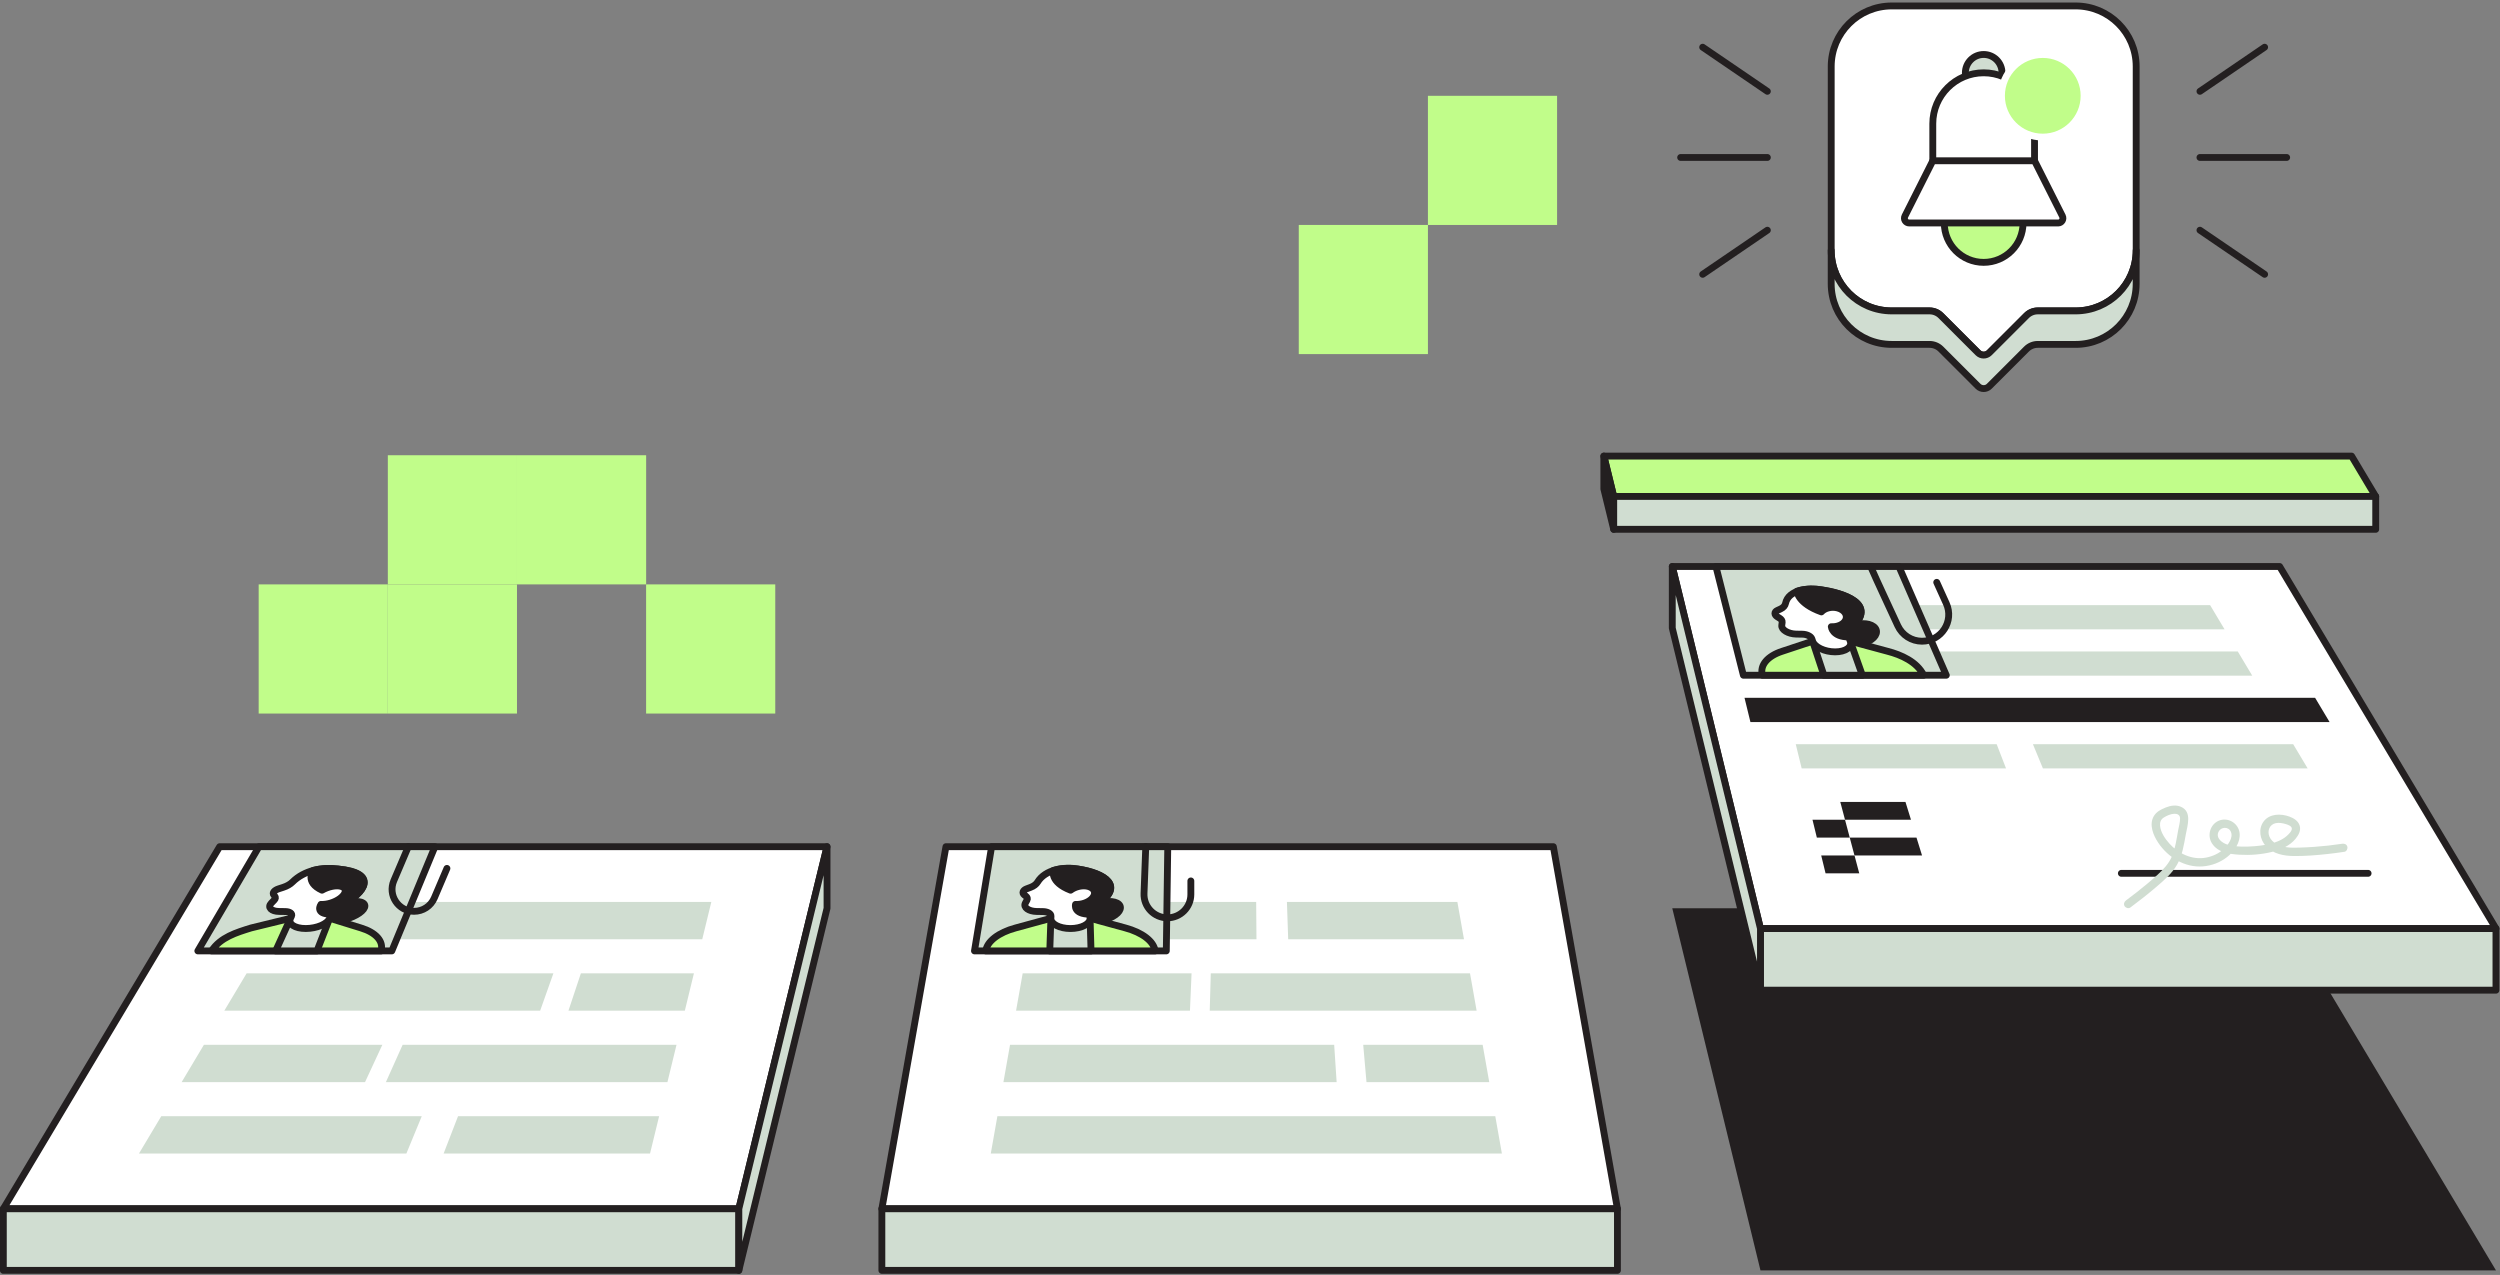
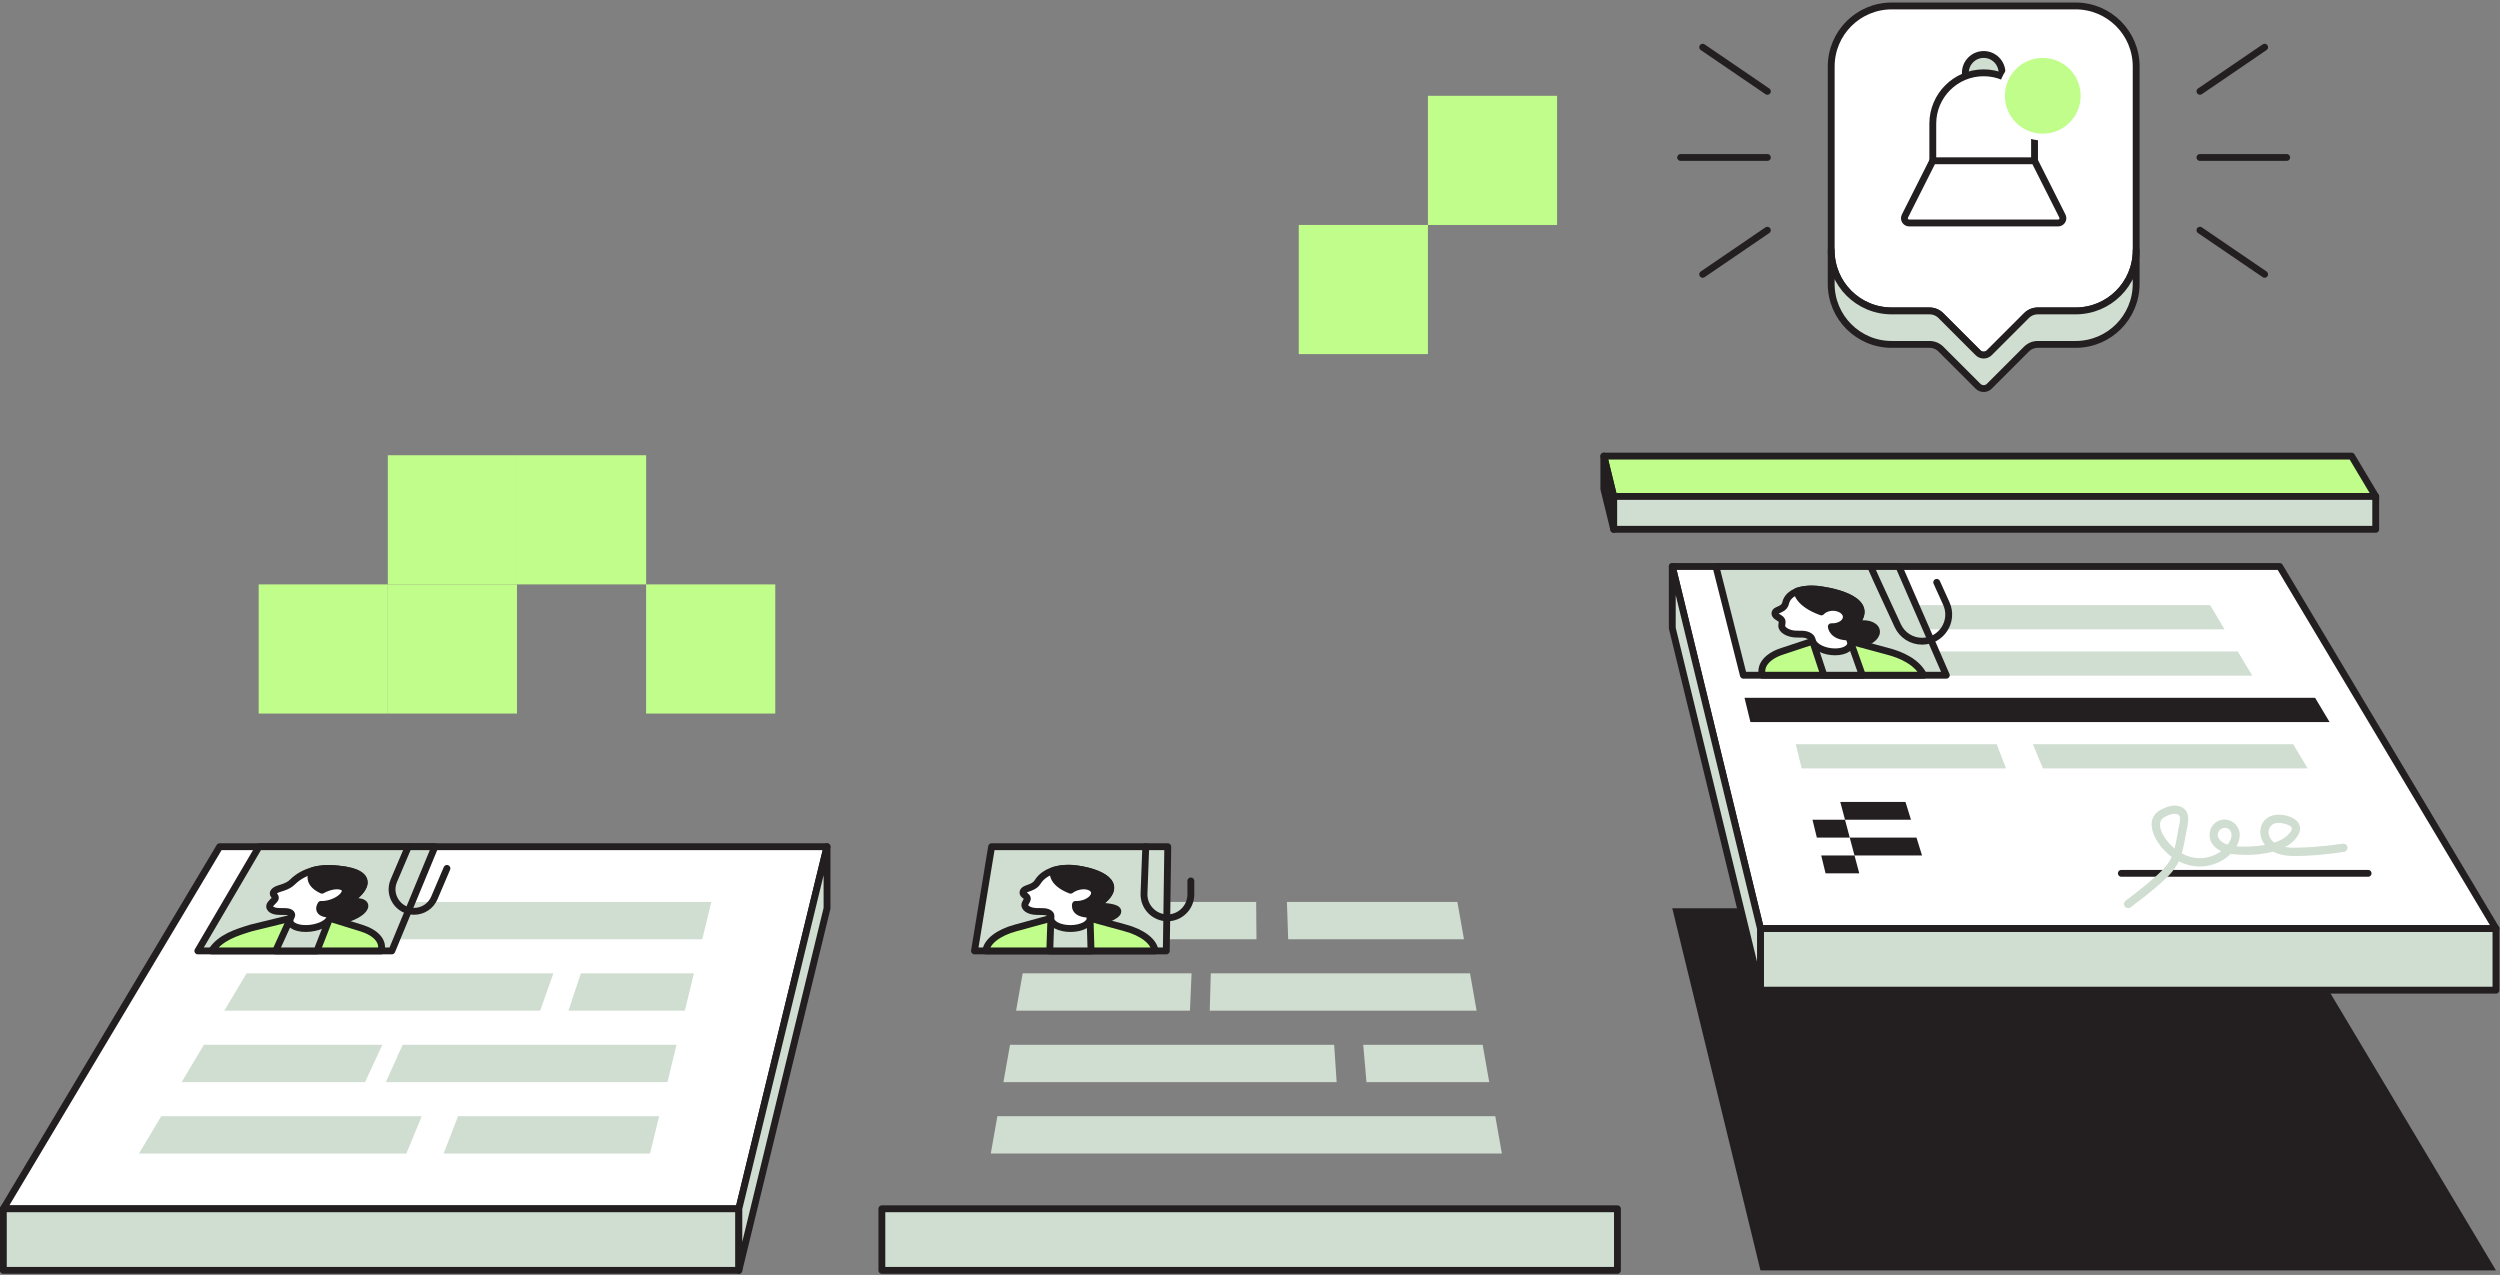
<svg xmlns="http://www.w3.org/2000/svg" width="502" height="256" viewBox="0 0 502 256" fill="none">
  <rect x="0" y="0" width="502" height="256" fill="#808080" stroke="none" />
  <g clip-path="url(#clip0_439_17676)">
    <path d="M353.501 255.091C402.732 255.091 451.963 255.091 501.191 255.091C486.712 230.856 472.232 206.618 457.752 182.383C417.098 182.383 376.444 182.383 335.793 182.383C341.696 206.618 347.598 230.856 353.501 255.091Z" fill="#231F20" />
    <path d="M441.75 31.62H459.164" stroke="#231F20" stroke-width="1.377" stroke-linecap="round" stroke-linejoin="round" />
    <path d="M441.75 18.336L454.737 9.479" stroke="#231F20" stroke-width="1.377" stroke-linecap="round" stroke-linejoin="round" />
    <path d="M441.75 46.227L454.737 55.084" stroke="#231F20" stroke-width="1.377" stroke-linecap="round" stroke-linejoin="round" />
    <path d="M354.887 31.62H337.473" stroke="#231F20" stroke-width="1.377" stroke-linecap="round" stroke-linejoin="round" />
    <path d="M354.886 18.336L341.898 9.479" stroke="#231F20" stroke-width="1.377" stroke-linecap="round" stroke-linejoin="round" />
    <path d="M354.886 46.227L341.898 55.084" stroke="#231F20" stroke-width="1.377" stroke-linecap="round" stroke-linejoin="round" />
    <path d="M429.425 177.605C432.357 175.585 435.091 173.275 437.542 170.691C438.65 169.519 439.738 168.257 440.433 166.784C441.08 165.412 441.832 163.105 439.889 162.421C438.259 161.847 436.73 163.442 435.752 164.534C434.657 165.756 433.802 167.148 433.191 168.671C432.871 169.475 432.607 170.353 432.704 171.228C432.801 172.103 433.185 172.794 433.769 173.392C434.881 174.533 436.633 175.478 438.239 175.535C439.965 175.595 441.401 174.487 442.536 173.301C443.671 172.116 444.656 170.797 445.467 169.382C445.888 168.651 446.252 167.893 446.579 167.115C446.863 166.437 447.187 165.716 447.32 164.988C447.454 164.26 447.414 163.509 446.873 162.992C446.148 162.297 445.157 162.701 444.456 163.199C443.17 164.107 442.122 165.516 441.832 167.088C441.681 167.906 441.768 168.754 442.276 169.435C442.713 170.023 443.357 170.387 444.055 170.58C445.477 170.974 447.077 170.734 448.489 170.414C450.051 170.06 451.57 169.442 452.939 168.614C453.617 168.203 454.261 167.736 454.869 167.225C455.477 166.714 456.238 166.13 456.451 165.346C456.695 164.457 456.031 163.506 455.086 163.559C454.041 163.616 453.781 164.855 453.921 165.689C454.184 167.269 455.747 168.417 457.243 168.711C458.849 169.025 460.414 168.564 461.67 167.532C462.237 167.065 462.708 166.471 463.065 165.83L461.539 165.185C460.795 167.723 461.82 170.487 463.943 172.016C464.31 172.28 464.871 172.079 465.085 171.716C465.332 171.295 465.152 170.838 464.785 170.574C463.266 169.479 462.624 167.402 463.145 165.629C463.412 164.725 462.084 164.154 461.62 164.985C460.928 166.23 459.676 167.175 458.207 167.148C457.53 167.138 456.835 166.918 456.298 166.497C456.034 166.29 455.794 166.02 455.653 165.713C455.593 165.579 455.543 165.422 455.54 165.275C455.54 165.222 455.547 165.165 455.547 165.112C455.547 164.858 455.647 165.052 455.503 165.112L455.083 165.225C454.929 165.245 454.866 164.942 454.839 164.932L454.856 164.875C454.829 164.928 454.799 164.978 454.762 165.025C454.608 165.235 454.381 165.416 454.191 165.593C453.814 165.943 453.413 166.27 452.996 166.571C452.138 167.182 451.21 167.713 450.232 168.11C449.253 168.507 448.175 168.808 447.107 168.975C446.239 169.111 445.294 169.198 444.439 168.948C443.584 168.697 443.271 168.123 443.494 167.242C443.738 166.29 444.312 165.452 445.053 164.818C445.227 164.671 445.414 164.541 445.608 164.424C445.634 164.407 445.921 164.234 445.935 164.264C446.002 164.437 445.661 164.167 445.684 164.157L445.671 164.114C445.691 164.17 445.704 164.23 445.714 164.29C445.698 164.164 445.704 164.481 445.704 164.461C445.694 164.601 445.644 164.775 445.588 164.958C445.26 166.007 444.833 167.015 444.319 167.983C443.805 168.951 443.214 169.883 442.539 170.744C441.865 171.605 441.151 172.437 440.299 173.088C439.448 173.739 438.52 174.029 437.481 173.725C436.537 173.448 435.512 172.857 434.851 172.116C434.096 171.272 434.35 170.267 434.717 169.302C435.084 168.337 435.638 167.359 436.273 166.497C436.907 165.636 437.632 164.841 438.47 164.264C438.71 164.1 439.181 163.806 439.424 164.03C439.608 164.2 439.381 164.808 439.311 165.045C438.603 167.439 436.593 169.325 434.854 171.011C432.904 172.897 430.804 174.617 428.571 176.156C428.2 176.413 428.033 176.887 428.27 177.298C428.484 177.665 429.038 177.855 429.412 177.598L429.425 177.605Z" fill="#D0DDD1" />
    <path d="M148.358 242.722H0.668C15.148 218.487 29.627 194.249 44.107 170.014H166.066C160.164 194.249 154.261 218.487 148.358 242.722Z" fill="white" stroke="#231F20" stroke-width="1.377" stroke-linecap="round" stroke-linejoin="round" />
    <path d="M148.358 242.722H0.668V255.091H148.358V242.722Z" fill="#D0DDD1" stroke="#231F20" stroke-width="1.377" stroke-linecap="round" stroke-linejoin="round" />
    <path d="M148.359 255.092C154.262 230.857 160.165 206.618 166.067 182.383V170.014C160.165 194.249 154.262 218.487 148.359 242.722V255.092Z" fill="#D0DDD1" stroke="#231F20" stroke-width="1.377" stroke-linecap="round" stroke-linejoin="round" />
    <path d="M141.012 188.6H53.617C55.407 185.606 56.301 184.106 58.091 181.108H142.835L141.012 188.6Z" fill="#D0DDD1" />
    <path d="M137.511 202.943H114.145C115.143 199.948 115.64 198.449 116.638 195.451H139.338C138.607 198.446 138.243 199.945 137.515 202.943H137.511Z" fill="#D0DDD1" />
    <path d="M108.467 202.943H45.043C46.833 199.948 47.727 198.449 49.517 195.451H111.121C110.059 198.446 109.525 199.945 108.463 202.943H108.467Z" fill="#D0DDD1" />
    <path d="M73.304 217.286H36.473C38.262 214.291 39.157 212.792 40.946 209.794H76.776C75.388 212.789 74.693 214.288 73.301 217.286H73.304Z" fill="#D0DDD1" />
    <path d="M134.018 217.286H77.488C78.834 214.291 79.505 212.792 80.85 209.794H135.844C135.113 212.789 134.749 214.288 134.021 217.286H134.018Z" fill="#D0DDD1" />
    <path d="M81.605 231.628H27.906C29.696 228.633 30.59 227.134 32.38 224.136H84.689C83.454 227.13 82.836 228.63 81.601 231.628H81.605Z" fill="#D0DDD1" />
    <path d="M130.527 231.628H89.078C90.237 228.633 90.814 227.134 91.973 224.136H132.35C131.619 227.13 131.255 228.63 130.527 231.628Z" fill="#D0DDD1" />
    <path d="M353.501 186.459C402.732 186.459 451.963 186.459 501.191 186.459C486.712 162.224 472.232 137.986 457.752 113.751C417.098 113.751 376.444 113.751 335.793 113.751C341.696 137.986 347.598 162.224 353.501 186.459Z" fill="white" stroke="#231F20" stroke-width="1.377" stroke-linecap="round" stroke-linejoin="round" />
    <path d="M353.5 186.459C402.731 186.459 451.962 186.459 501.19 186.459V198.829H353.5V186.459Z" fill="#D0DDD1" stroke="#231F20" stroke-width="1.377" stroke-linecap="round" stroke-linejoin="round" />
    <path d="M353.501 198.829C347.598 174.594 341.696 150.356 335.793 126.121V113.751C341.696 137.986 347.598 162.224 353.501 186.459V198.829Z" fill="#D0DDD1" stroke="#231F20" stroke-width="1.377" stroke-linecap="round" stroke-linejoin="round" />
-     <path d="M324.782 242.722H177.078C181.368 218.487 185.655 194.249 189.945 170.014H311.915C316.205 194.249 320.492 218.487 324.782 242.722Z" fill="white" stroke="#231F20" stroke-width="1.377" stroke-linecap="round" stroke-linejoin="round" />
    <path d="M324.782 242.722H177.078V255.091H324.782V242.722Z" fill="#D0DDD1" stroke="#231F20" stroke-width="1.377" stroke-linecap="round" stroke-linejoin="round" />
    <path d="M300.253 224.136H200.275C199.744 227.13 199.48 228.63 198.949 231.628H301.578C301.047 228.633 300.784 227.134 300.253 224.136Z" fill="#D0DDD1" />
    <path d="M297.716 209.794H273.734C273.998 212.789 274.128 214.288 274.389 217.286H299.041C298.51 214.291 298.246 212.792 297.716 209.794Z" fill="#D0DDD1" />
    <path d="M267.903 209.794H202.814C202.283 212.789 202.019 214.288 201.488 217.286H268.397C268.2 214.291 268.1 212.792 267.903 209.794Z" fill="#D0DDD1" />
    <path d="M239.27 195.451H205.353C204.822 198.446 204.558 199.945 204.027 202.943H238.943C239.073 199.948 239.136 198.449 239.266 195.451H239.27Z" fill="#D0DDD1" />
    <path d="M295.18 195.451H243.124C243.041 198.446 242.998 199.945 242.914 202.943H296.505C295.975 199.948 295.711 198.449 295.18 195.451Z" fill="#D0DDD1" />
    <path d="M252.235 181.108H207.892C207.361 184.103 207.097 185.602 206.566 188.6H252.299C252.275 185.606 252.262 184.106 252.239 181.108H252.235Z" fill="#D0DDD1" />
    <path d="M292.642 181.108H258.414C258.518 184.103 258.568 185.602 258.668 188.6H293.967C293.436 185.606 293.172 184.106 292.642 181.108Z" fill="#D0DDD1" />
    <path d="M371.431 168.195H364.824C364.473 166.759 364.3 166.045 363.949 164.609H370.48C370.86 166.045 371.05 166.759 371.431 168.195Z" fill="#231F20" />
    <path d="M383.723 164.609H370.479C370.098 163.174 369.908 162.459 369.527 161.023H382.615C383.059 162.459 383.282 163.174 383.726 164.609H383.723Z" fill="#231F20" />
    <path d="M373.338 175.366H366.574C366.223 173.93 366.05 173.216 365.699 171.78H372.386C372.767 173.216 372.957 173.93 373.338 175.366Z" fill="#231F20" />
    <path d="M385.946 171.781H372.381C372.001 170.345 371.81 169.631 371.43 168.195H384.834C385.278 169.631 385.502 170.345 385.946 171.781Z" fill="#231F20" />
    <path d="M354.946 126.373H446.694C445.532 124.43 444.951 123.458 443.79 121.512H353.754C354.228 123.455 354.468 124.426 354.942 126.373H354.946Z" fill="#D0DDD1" />
    <path d="M357.224 135.68H381.238C380.591 133.737 380.263 132.766 379.616 130.819H356.035C356.509 132.762 356.75 133.734 357.224 135.68Z" fill="#D0DDD1" />
    <path d="M387.073 135.68H452.253C451.091 133.737 450.51 132.766 449.348 130.819H385.344C386.035 132.762 386.379 133.734 387.073 135.68Z" fill="#D0DDD1" />
    <path d="M410.214 154.29H463.374C462.212 152.347 461.631 151.375 460.47 149.429H408.207C409.008 151.372 409.412 152.343 410.214 154.29Z" fill="#D0DDD1" />
    <path d="M361.778 154.29H402.809C402.058 152.347 401.681 151.375 400.926 149.429H360.586C361.063 151.372 361.3 152.343 361.774 154.29H361.778Z" fill="#D0DDD1" />
    <path d="M351.485 144.985H467.779C466.617 143.042 466.037 142.07 464.875 140.124H350.297C350.771 142.067 351.011 143.039 351.485 144.985Z" fill="#231F20" />
    <path d="M425.969 175.365C440.258 175.365 461.225 175.365 475.514 175.365Z" fill="#D0DDD1" />
    <path d="M425.969 175.365C440.258 175.365 461.225 175.365 475.514 175.365" stroke="#231F20" stroke-width="1.377" stroke-linecap="round" stroke-linejoin="round" />
    <path d="M427.749 182.25C429.562 180.908 431.332 179.506 433.048 178.04C434.57 176.738 436.139 175.382 437.151 173.626C438.216 171.773 438.53 169.623 438.91 167.553C439.248 165.721 440.186 163.003 437.949 162.011C436.947 161.567 435.862 161.754 434.877 162.145C433.943 162.515 433.011 162.983 432.484 163.881C431.482 165.59 432.38 167.737 433.375 169.226C435.331 172.157 438.73 174.264 442.339 173.97C444.122 173.827 445.815 173.186 447.22 172.077C448.626 170.969 449.924 169.143 449.711 167.273C449.484 165.283 447.337 163.994 445.481 164.819C443.775 165.577 443.164 167.777 444.152 169.333C445.334 171.199 447.661 171.506 449.681 171.627C451.871 171.757 454.121 171.58 456.251 171.052C457.984 170.622 459.773 169.854 460.935 168.445C461.563 167.684 462.097 166.729 461.753 165.721C461.443 164.809 460.571 164.282 459.713 163.968C457.994 163.34 455.73 163.357 454.542 164.946C453.41 166.458 453.784 168.578 454.999 169.914C456.411 171.466 458.595 171.87 460.595 171.89C462.848 171.914 465.122 171.73 467.359 171.486C468.497 171.363 469.629 171.213 470.761 171.039C471.208 170.972 471.452 170.411 471.345 170.011C471.215 169.533 470.764 169.36 470.317 169.426C468.44 169.714 466.551 169.92 464.654 170.054C463.696 170.121 462.738 170.171 461.78 170.198C460.885 170.224 459.974 170.251 459.086 170.117C457.76 169.92 456.224 169.296 455.687 167.957C455.23 166.822 455.727 165.55 456.966 165.29C457.63 165.15 458.354 165.286 458.995 165.477C459.389 165.597 460.114 165.844 460.194 166.308C460.288 166.859 459.53 167.547 459.159 167.877C458.658 168.321 458.044 168.662 457.426 168.919C455.961 169.533 454.318 169.794 452.742 169.917C450.983 170.054 449.04 170.097 447.327 169.613C446.232 169.303 444.85 168.288 445.491 167.003C445.982 166.021 447.467 165.934 447.948 166.993C448.509 168.228 447.35 169.713 446.499 170.501C445.521 171.406 444.262 171.967 442.957 172.211C440.186 172.722 437.445 171.43 435.612 169.39C434.747 168.425 433.842 167.113 433.739 165.784C433.689 165.13 433.882 164.562 434.443 164.191C435.048 163.794 435.876 163.43 436.603 163.404C437.194 163.383 437.742 163.631 437.755 164.282C437.775 165.106 437.508 165.974 437.361 166.782C437.047 168.498 436.82 170.304 436.139 171.924C435.512 173.416 434.397 174.598 433.215 175.673C431.869 176.898 430.46 178.057 429.031 179.182C428.334 179.733 427.626 180.27 426.911 180.798C426.551 181.065 426.367 181.522 426.611 181.939C426.821 182.297 427.389 182.507 427.753 182.24L427.749 182.25Z" fill="#D0DDD1" />
    <path d="M416.791 1.195H379.856C373.146 1.195 367.707 6.634 367.707 13.345V50.28C367.707 56.99 373.146 62.429 379.856 62.429H387.465C388.313 62.429 389.128 62.766 389.729 63.367L397.194 70.832C397.818 71.456 398.833 71.456 399.457 70.832L406.922 63.367C407.523 62.766 408.338 62.429 409.186 62.429H416.795C423.505 62.429 428.944 56.99 428.944 50.28V13.345C428.944 6.634 423.505 1.195 416.795 1.195H416.791Z" fill="white" stroke="#231F20" stroke-width="1.377" stroke-linecap="round" stroke-linejoin="round" />
-     <path d="M398.32 52.683C402.686 52.683 406.226 49.143 406.226 44.777C406.226 40.411 402.686 36.871 398.32 36.871C393.954 36.871 390.414 40.411 390.414 44.777C390.414 49.143 393.954 52.683 398.32 52.683Z" fill="#C1FD8A" stroke="#231F20" stroke-width="1.377" stroke-linecap="round" stroke-linejoin="round" />
    <path d="M398.324 18.299C400.356 18.299 402.003 16.651 402.003 14.62C402.003 12.588 400.356 10.94 398.324 10.94C396.292 10.94 394.645 12.588 394.645 14.62C394.645 16.651 396.292 18.299 398.324 18.299Z" fill="#D0DDD1" stroke="#231F20" stroke-width="1.377" stroke-linecap="round" stroke-linejoin="round" />
    <path d="M398.322 14.619C392.679 14.619 388.105 19.193 388.105 24.835V40.437H408.534V24.835C408.534 19.193 403.961 14.619 398.318 14.619H398.322Z" fill="white" stroke="#231F20" stroke-width="1.377" stroke-linecap="round" stroke-linejoin="round" />
    <path d="M413.275 44.778H383.368C382.653 44.778 382.189 44.023 382.51 43.386L388.105 32.281H408.534L414.13 43.386C414.45 44.023 413.986 44.778 413.272 44.778H413.275Z" fill="white" stroke="#231F20" stroke-width="1.377" stroke-linecap="round" stroke-linejoin="round" />
    <path d="M410.188 27.531C414.768 27.531 418.481 23.818 418.481 19.237C418.481 14.657 414.768 10.944 410.188 10.944C405.607 10.944 401.895 14.657 401.895 19.237C401.895 23.818 405.607 27.531 410.188 27.531Z" fill="#C1FD8A" stroke="white" stroke-width="1.377" stroke-linecap="round" stroke-linejoin="round" />
    <path d="M428.94 50.283C428.94 56.994 423.501 62.432 416.791 62.432H409.182C408.334 62.432 407.519 62.77 406.919 63.371L399.453 70.836C398.829 71.46 397.814 71.46 397.19 70.836L389.725 63.371C389.124 62.77 388.309 62.432 387.461 62.432H379.852C373.142 62.432 367.703 56.994 367.703 50.283V57.007C367.703 63.718 373.142 69.156 379.852 69.156H387.461C388.309 69.156 389.124 69.494 389.725 70.094L397.19 77.56C397.814 78.184 398.829 78.184 399.453 77.56L406.919 70.094C407.519 69.494 408.334 69.156 409.182 69.156H416.791C423.501 69.156 428.94 63.718 428.94 57.007V50.283Z" fill="#D0DDD1" stroke="#231F20" stroke-width="1.377" stroke-linecap="round" stroke-linejoin="round" />
    <path d="M324.034 99.689H477.043C475.106 96.447 474.138 94.825 472.202 91.583H322.051C322.845 94.825 323.239 96.447 324.034 99.689Z" fill="#C1FD8A" stroke="#231F20" stroke-width="1.377" stroke-linecap="round" stroke-linejoin="round" />
    <path d="M324.034 99.688C323.239 96.446 322.845 94.824 322.051 91.582V98.183C322.845 101.424 323.239 103.047 324.034 106.289V99.688Z" fill="#231F20" stroke="#231F20" stroke-width="1.377" stroke-linecap="round" stroke-linejoin="round" />
    <path d="M324.035 106.289H477.044V99.689H324.035V106.289Z" fill="#D0DDD1" stroke="#231F20" stroke-width="1.377" stroke-linecap="round" stroke-linejoin="round" />
    <path d="M103.809 117.347H77.875V143.281H103.809V117.347Z" fill="#C1FD8A" />
    <path d="M155.673 117.347H129.738V143.281H155.673V117.347Z" fill="#C1FD8A" />
    <path d="M103.809 91.412H77.875V117.346H103.809V91.412Z" fill="#C1FD8A" />
    <path d="M129.747 91.412H103.812V117.346H129.747V91.412Z" fill="#C1FD8A" />
    <path d="M77.876 117.347H51.941V143.281H77.876V117.347Z" fill="#C1FD8A" />
    <path d="M312.661 19.238H286.727V45.173H312.661V19.238Z" fill="#C1FD8A" />
    <path d="M286.727 45.169H260.793V71.103H286.727V45.169Z" fill="#C1FD8A" />
    <path d="M78.674 190.943H39.723C43.816 183.966 47.909 176.991 52.005 170.014H87.335L78.678 190.943H78.674Z" fill="#D0DDD1" stroke="#231F20" stroke-width="1.377" stroke-linecap="round" stroke-linejoin="round" />
    <path d="M70.855 184.069C68.771 184.987 66.287 185.251 65.383 184.66C64.478 184.066 65.493 182.84 67.576 181.919C69.659 181.001 72.016 180.737 72.921 181.328C73.826 181.922 72.935 183.148 70.851 184.069H70.855Z" fill="#231F20" stroke="#231F20" stroke-width="1.377" stroke-linecap="round" stroke-linejoin="round" />
    <path d="M76.518 190.944C77.075 189.018 75.486 187.245 72.485 186.333C69.93 185.559 68.675 185.168 66.208 184.394H58.336C55.698 185.045 53.057 185.692 50.416 186.333C47.468 187.251 44.273 188.203 42.48 190.944H76.521H76.518Z" fill="#C1FD8A" stroke="#231F20" stroke-width="1.377" stroke-linecap="round" stroke-linejoin="round" />
    <path d="M63.641 190.944C64.496 188.76 65.347 186.577 66.201 184.394H58.336C57.341 186.577 56.346 188.76 55.348 190.944H63.641Z" fill="#D0DDD1" stroke="#231F20" stroke-width="1.377" stroke-linecap="round" stroke-linejoin="round" />
    <path d="M66.519 183.572C66.766 182.944 67.421 182.33 68.362 181.853C73.714 179.142 75.864 175.232 67.942 174.504C64.663 174.057 61.081 174.768 58.717 177.122C58.296 177.542 57.645 177.93 56.854 178.183C56.49 178.3 56.307 178.36 55.939 178.481C55.078 178.758 54.634 179.308 54.965 179.696C55.051 179.799 55.098 179.849 55.185 179.956C55.372 180.173 55.338 180.454 55.085 180.714C54.838 180.971 54.717 181.098 54.47 181.355C53.669 182.19 54.427 182.998 56.043 183.021C56.55 183.028 56.804 183.031 57.312 183.041C58.216 183.054 58.761 183.448 58.544 183.929C58.46 184.116 58.417 184.21 58.33 184.393C57.812 185.528 59.184 186.446 61.395 186.446C63.605 186.446 65.755 185.528 66.196 184.393C66.322 184.066 66.389 183.902 66.516 183.572H66.519Z" fill="white" stroke="#231F20" stroke-width="1.377" stroke-linecap="round" stroke-linejoin="round" />
    <path d="M67.944 174.504C65.917 174.287 64.238 174.414 62.896 174.774C62.879 174.794 61.113 177.118 64.659 178.754C65.937 178.019 67.55 177.682 68.541 177.999C69.67 178.36 69.576 179.435 68.284 180.4C67.206 181.205 65.624 181.675 64.452 181.602C64.452 181.602 63.069 183.575 66.522 183.575C66.769 182.947 67.423 182.333 68.365 181.856C73.716 179.145 75.733 175.342 67.944 174.507V174.504Z" fill="#231F20" stroke="#231F20" stroke-width="1.377" stroke-linecap="round" stroke-linejoin="round" />
    <path d="M234.193 190.943H195.676C196.821 183.966 197.969 176.991 199.115 170.014H234.487L234.193 190.943Z" fill="#D0DDD1" stroke="#231F20" stroke-width="1.377" stroke-linecap="round" stroke-linejoin="round" />
-     <path d="M223.402 184.069C221.706 184.987 219.335 185.251 218.18 184.66C217.025 184.066 217.526 182.84 219.222 181.919C220.918 181.001 223.165 180.737 224.32 181.328C225.475 181.922 225.098 183.148 223.402 184.069Z" fill="#231F20" stroke="#231F20" stroke-width="1.377" stroke-linecap="round" stroke-linejoin="round" />
+     <path d="M223.402 184.069C221.706 184.987 219.335 185.251 218.18 184.66C217.025 184.066 217.526 182.84 219.222 181.919C225.475 181.922 225.098 183.148 223.402 184.069Z" fill="#231F20" stroke="#231F20" stroke-width="1.377" stroke-linecap="round" stroke-linejoin="round" />
    <path d="M231.945 190.944C231.694 189.018 229.364 187.245 225.982 186.333C223.104 185.559 221.685 185.168 218.894 184.394H211.025C208.23 185.168 206.808 185.559 203.927 186.333C200.538 187.245 198.198 189.018 197.938 190.944H231.945Z" fill="#C1FD8A" stroke="#231F20" stroke-width="1.377" stroke-linecap="round" stroke-linejoin="round" />
    <path d="M219.079 190.944C219.003 188.323 218.963 187.014 218.886 184.394H211.023C210.93 187.014 210.886 188.323 210.793 190.944H219.079Z" fill="#D0DDD1" stroke="#231F20" stroke-width="1.377" stroke-linecap="round" stroke-linejoin="round" />
    <path d="M218.863 183.572C218.843 182.945 219.25 182.314 219.985 181.853C226.248 177.937 221.811 175.376 216.472 174.505C213.651 173.987 209.875 174.605 208.346 177.122C208.099 177.53 207.612 177.93 206.931 178.184C206.617 178.301 206.456 178.361 206.139 178.481C205.398 178.758 205.181 179.309 205.679 179.696C205.812 179.8 205.876 179.853 206.009 179.957C206.29 180.174 206.37 180.454 206.229 180.718C206.093 180.975 206.022 181.102 205.886 181.359C205.438 182.194 206.537 183.001 208.159 183.025C208.67 183.032 208.924 183.035 209.435 183.045C210.343 183.058 211.054 183.452 211.037 183.933C211.03 184.12 211.027 184.213 211.02 184.397C210.98 185.529 212.74 186.45 214.947 186.45C217.153 186.45 218.916 185.532 218.883 184.397C218.873 184.07 218.869 183.903 218.859 183.576L218.863 183.572Z" fill="white" stroke="#231F20" stroke-width="1.377" stroke-linecap="round" stroke-linejoin="round" />
    <path d="M216.473 174.505C214.366 174.211 212.727 174.415 211.535 174.775C211.528 174.795 210.74 177.119 214.974 178.755C215.942 178.02 217.417 177.683 218.539 178C219.821 178.361 220.178 179.436 219.29 180.401C218.549 181.205 217.164 181.676 215.965 181.603C215.965 181.603 215.411 183.576 218.863 183.576C218.843 182.948 219.25 182.317 219.985 181.856C226.248 177.94 221.707 175.243 216.473 174.508V174.505Z" fill="#231F20" stroke="#231F20" stroke-width="1.377" stroke-linecap="round" stroke-linejoin="round" />
    <path d="M89.744 174.377L87.214 180.31C86.519 181.939 84.92 182.994 83.147 182.994C79.979 182.994 77.839 179.759 79.081 176.844L81.989 170.014" stroke="#231F20" stroke-width="1.377" stroke-linecap="round" stroke-linejoin="round" />
    <path d="M230.069 170.014L229.718 179.419C229.618 182.083 231.751 184.3 234.419 184.3C237.016 184.3 239.123 182.193 239.123 179.595V176.888" stroke="#231F20" stroke-width="1.377" stroke-linecap="round" stroke-linejoin="round" />
    <path d="M390.818 135.587H350.073C348.234 128.309 346.394 121.031 344.555 113.749H381.296C384.468 121.027 387.643 128.305 390.814 135.587H390.818Z" fill="#D0DDD1" stroke="#231F20" stroke-width="1.377" stroke-linecap="round" stroke-linejoin="round" />
    <path d="M375.785 128.419C374.429 129.377 372.253 129.654 370.937 129.033C369.625 128.412 369.665 127.134 371.007 126.175C372.346 125.217 374.483 124.94 375.812 125.561C377.14 126.182 377.14 127.461 375.785 128.419Z" fill="#231F20" stroke="#231F20" stroke-width="1.377" stroke-linecap="round" stroke-linejoin="round" />
    <path d="M386.271 135.587C384.939 132.899 381.771 131.481 379.016 130.776C375.971 129.965 374.486 129.561 371.534 128.753H363.972C361.575 129.564 360.367 129.968 357.866 130.776C354.928 131.728 353.326 133.574 353.883 135.587C364.677 135.587 375.474 135.587 386.268 135.587H386.271Z" fill="#C1FD8A" stroke="#231F20" stroke-width="1.377" stroke-linecap="round" stroke-linejoin="round" />
    <path d="M373.959 135.587C372.987 132.853 372.503 131.487 371.532 128.753H363.977C364.881 131.487 365.335 132.853 366.24 135.587H373.959Z" fill="#D0DDD1" stroke="#231F20" stroke-width="1.377" stroke-linecap="round" stroke-linejoin="round" />
    <path d="M371.228 127.898C370.994 127.241 371.174 126.596 371.732 126.106C377.217 121.271 370.089 119.104 365.719 118.437C363.305 117.949 359.108 118.357 358.531 121.168C358.444 121.592 358.117 122.009 357.539 122.276C357.272 122.4 357.139 122.463 356.868 122.587C356.237 122.877 356.247 123.448 356.898 123.855C357.072 123.962 357.159 124.019 357.332 124.126C357.7 124.353 357.89 124.643 357.86 124.917C357.826 125.184 357.81 125.318 357.78 125.588C357.673 126.456 359.085 127.301 360.678 127.327C361.178 127.334 361.429 127.337 361.926 127.347C362.814 127.361 363.652 127.771 363.819 128.272C363.883 128.466 363.916 128.563 363.979 128.756C364.37 129.938 366.397 130.896 368.493 130.896C370.59 130.896 371.955 129.938 371.535 128.756C371.415 128.413 371.351 128.242 371.231 127.898H371.228Z" fill="white" stroke="#231F20" stroke-width="1.377" stroke-linecap="round" stroke-linejoin="round" />
    <path d="M365.715 118.437C363.488 118.136 361.893 118.343 360.824 118.717C360.824 118.741 360.961 121.165 365.735 122.871C366.426 122.103 367.779 121.752 369 122.083C370.396 122.46 371.104 123.582 370.56 124.587C370.106 125.425 368.92 125.915 367.725 125.842C367.725 125.842 367.889 127.899 371.224 127.899C370.99 127.241 371.171 126.596 371.728 126.106C377.213 121.271 370.015 119.014 365.715 118.437Z" fill="#231F20" stroke="#231F20" stroke-width="1.377" stroke-linecap="round" stroke-linejoin="round" />
    <path d="M375.625 113.752C377.081 117.087 379.281 121.718 381.07 125.627C381.942 127.534 383.845 128.756 385.941 128.756C389.837 128.756 392.428 124.733 390.819 121.184L388.893 116.934" stroke="#231F20" stroke-width="1.377" stroke-linecap="round" stroke-linejoin="round" />
  </g>
  <defs>
    <clipPath id="clip0_439_17676">
      <rect width="501.864" height="255.23" fill="white" transform="translate(0 0.531)" />
    </clipPath>
  </defs>
</svg>